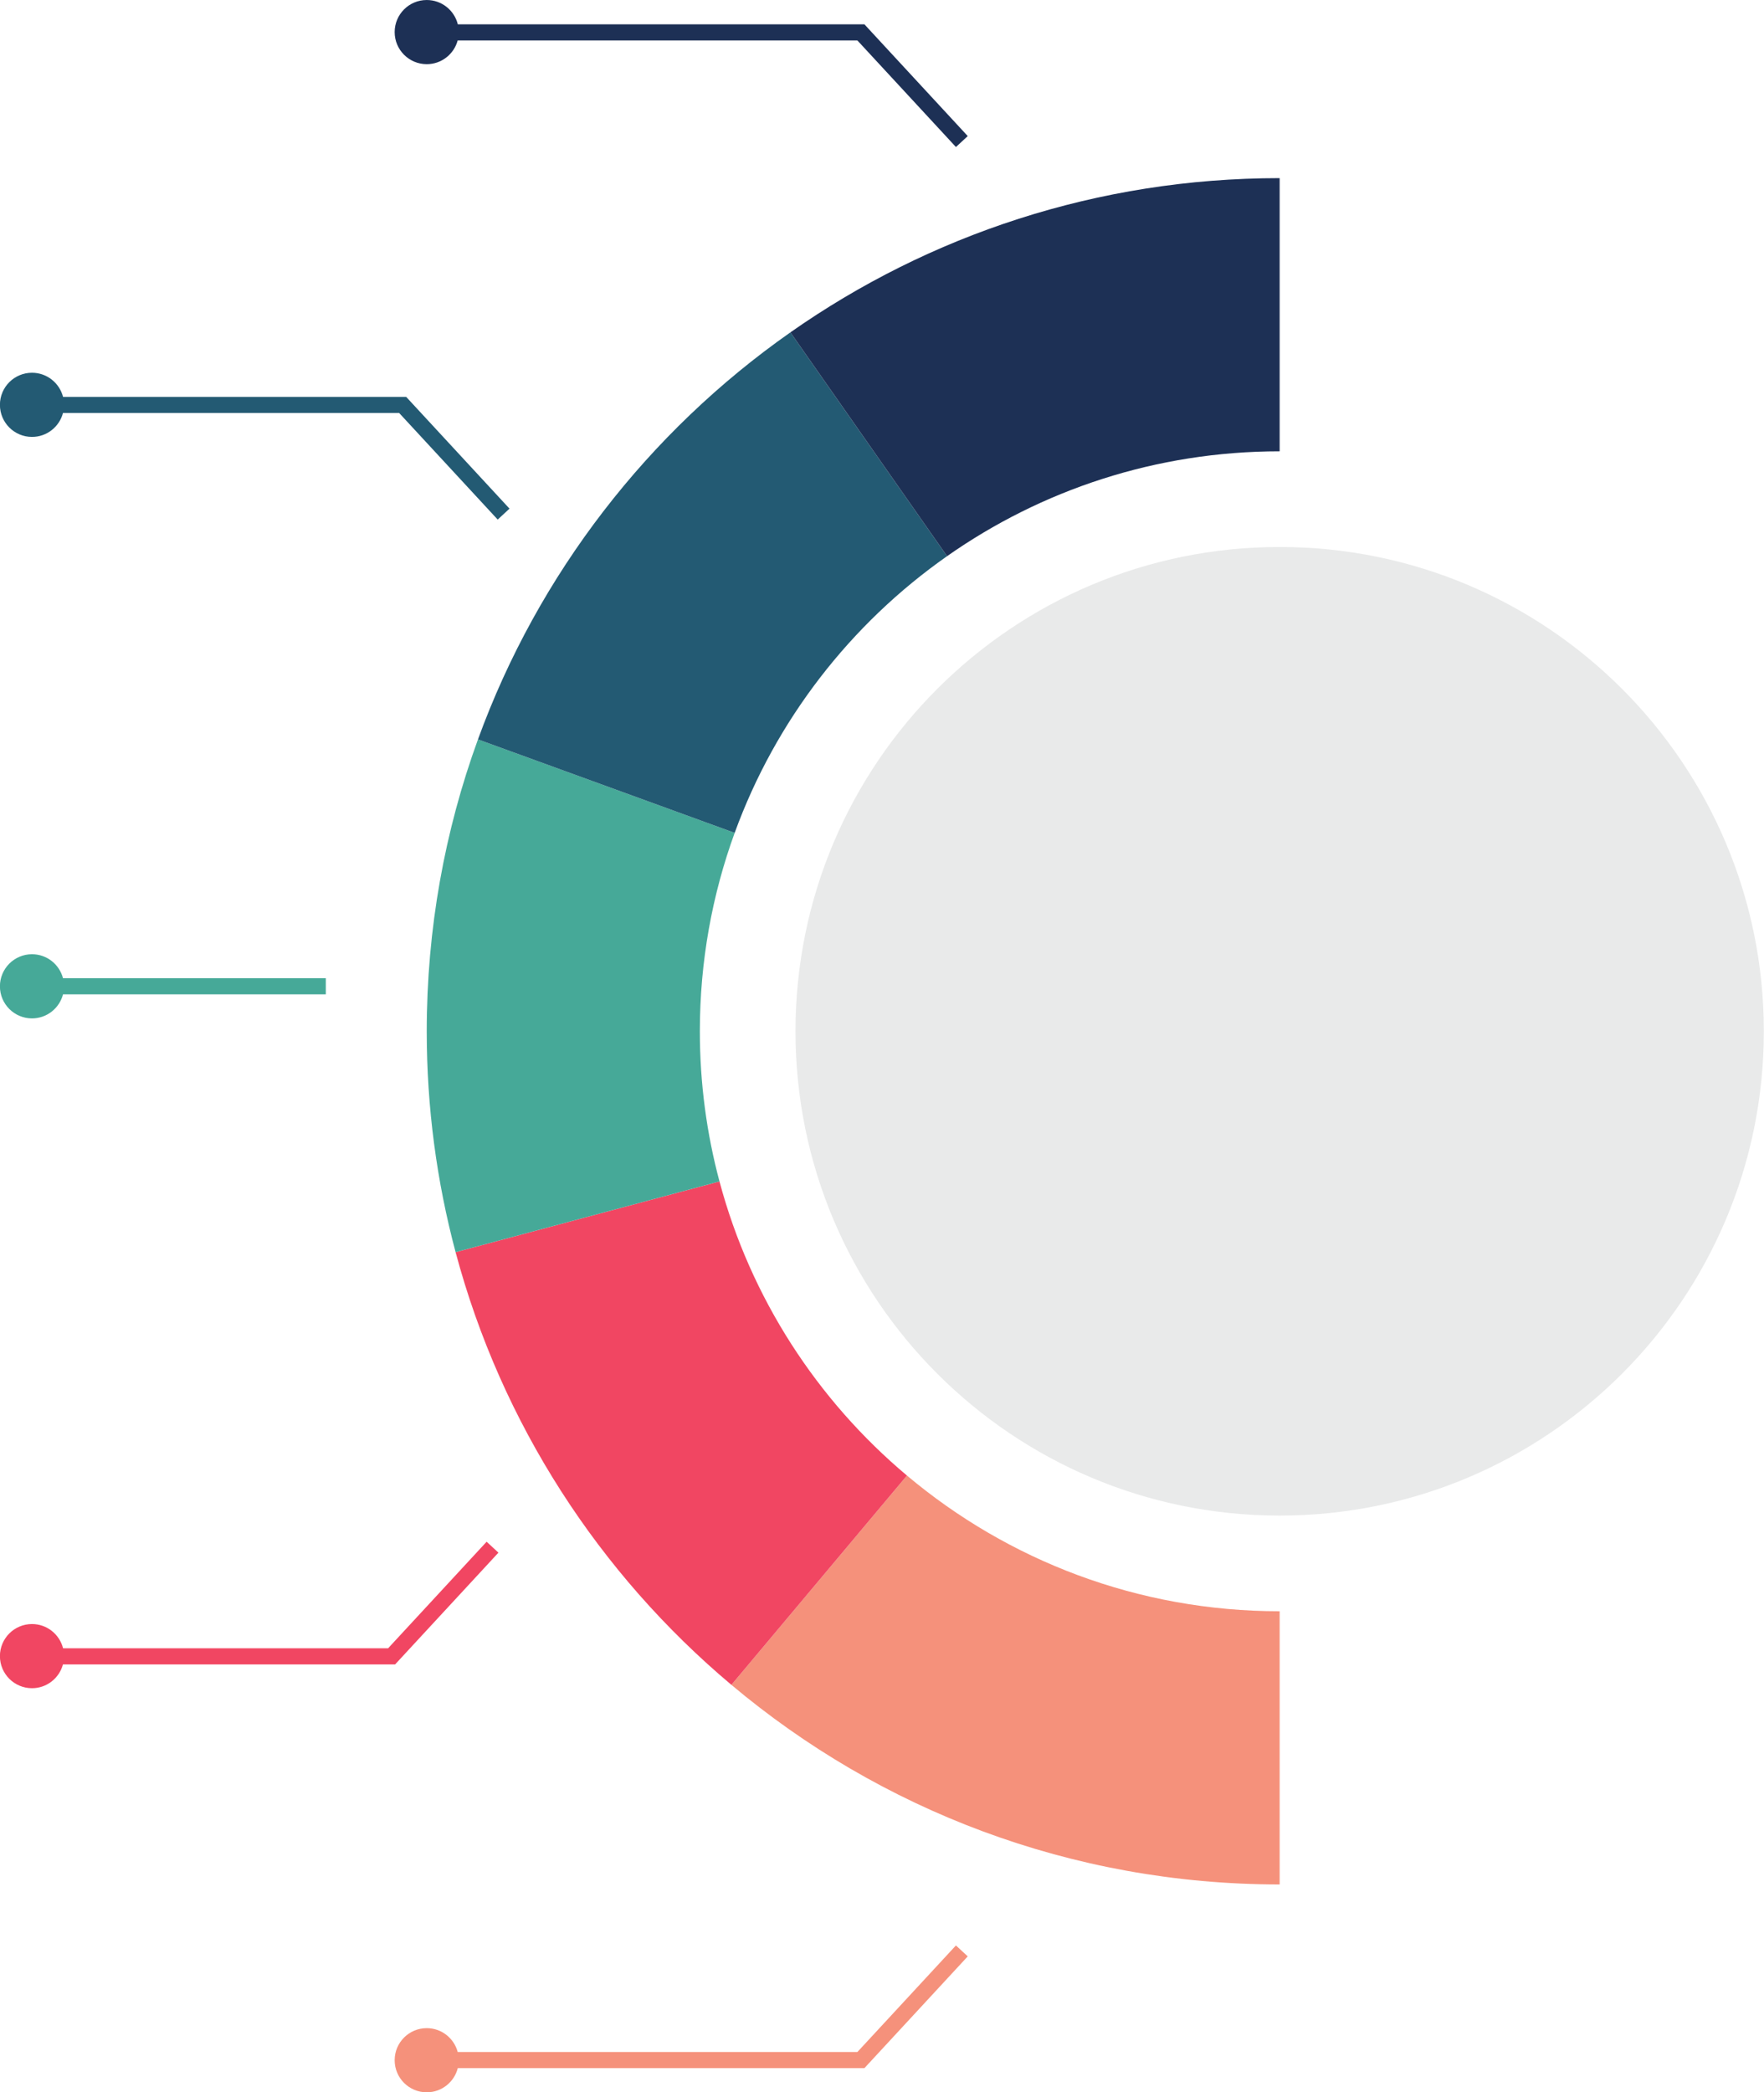
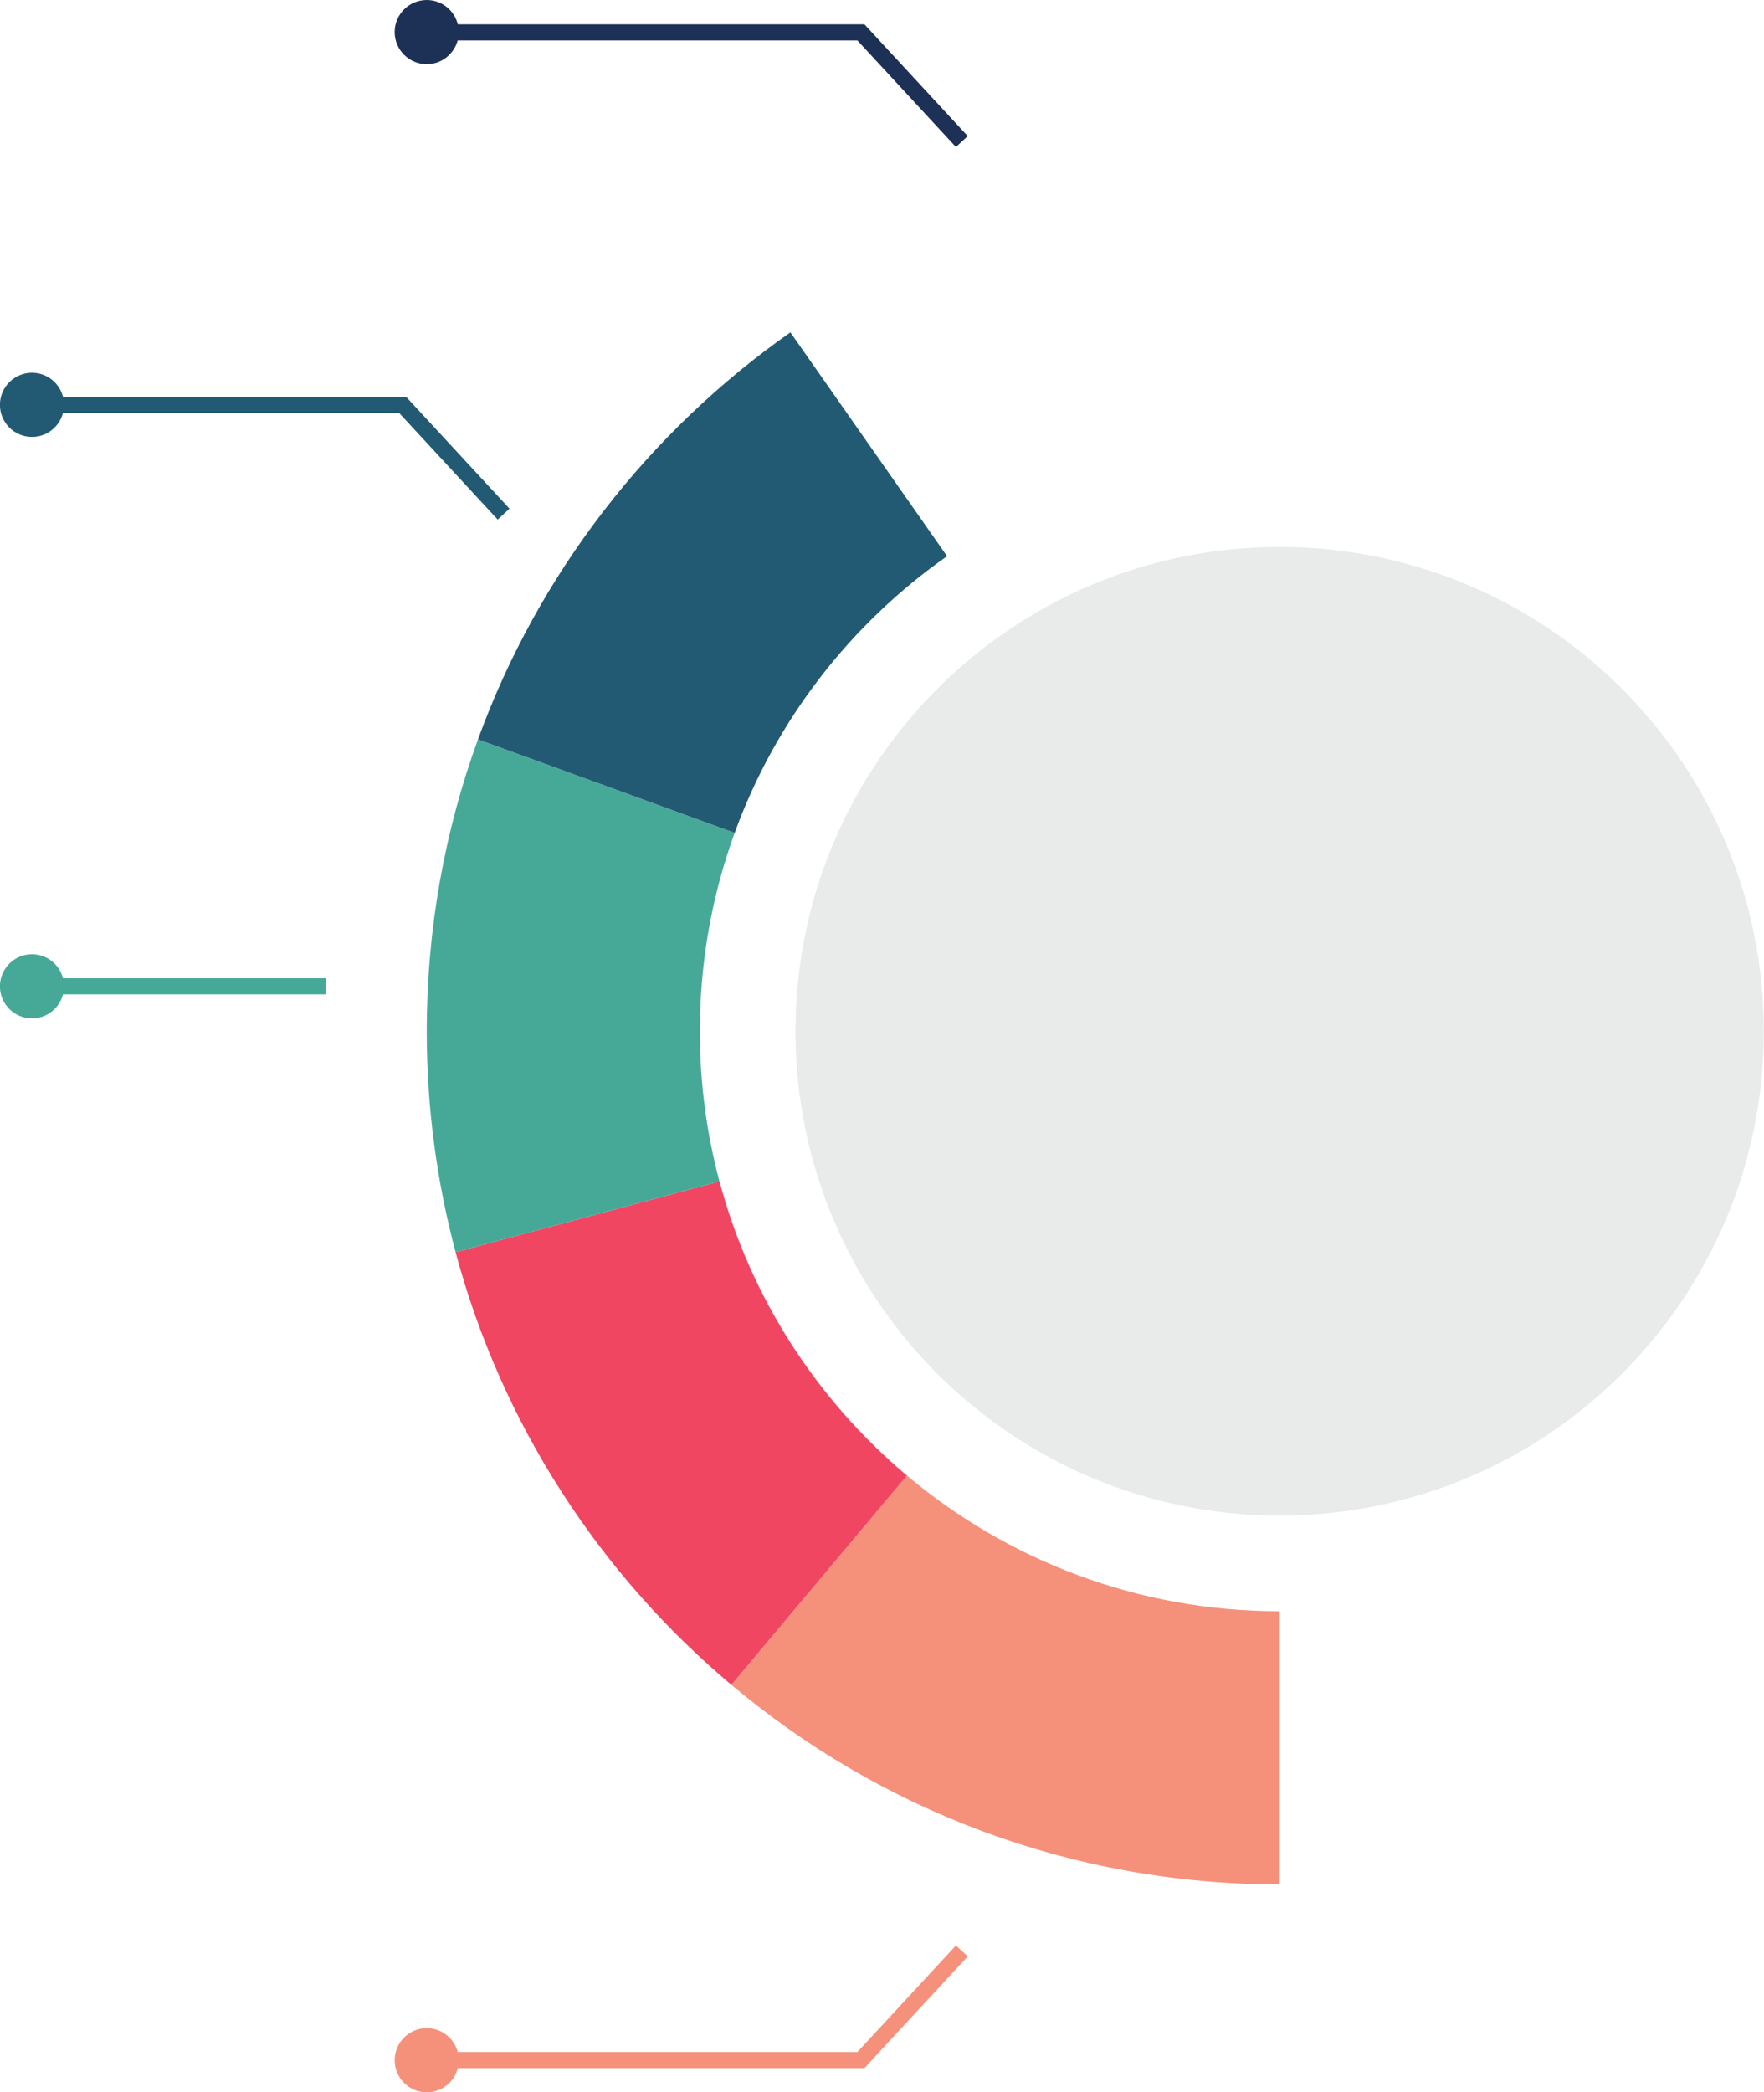
<svg xmlns="http://www.w3.org/2000/svg" height="840.6" preserveAspectRatio="xMidYMid meet" version="1.0" viewBox="185.6 119.7 708.9 840.6" width="708.9" zoomAndPan="magnify">
  <g>
    <g id="change1_1">
      <path d="M 699.855 767.031 L 699.855 876.789 C 615.965 876.789 539.105 846.652 479.531 796.602 L 550.082 712.516 L 550.09 712.516 C 590.586 746.547 642.828 767.031 699.855 767.031" fill="#f5917b" />
    </g>
    <g id="change2_1">
      <path d="M 550.082 712.516 L 479.531 796.602 C 426.465 752.035 387.105 691.676 368.688 622.762 L 474.738 594.344 C 487.254 641.191 514.008 682.223 550.082 712.516" fill="#f14662" />
    </g>
    <g id="change3_1">
      <path d="M 466.848 534.023 C 466.848 554.887 469.59 575.105 474.738 594.344 L 368.688 622.762 C 361.129 594.461 357.094 564.711 357.094 534.023 C 357.094 492.836 364.355 453.344 377.68 416.762 L 480.844 454.309 C 471.789 479.176 466.848 506.027 466.848 534.023" fill="#46a998" />
    </g>
    <g id="change4_1">
      <path d="M 566.199 343.145 C 527.426 370.34 497.316 409.051 480.844 454.309 L 377.68 416.762 C 401.918 350.18 446.203 293.234 503.238 253.23 L 566.199 343.145" fill="#235a73" />
    </g>
    <g id="change5_1">
-       <path d="M 699.855 191.262 L 699.855 301.016 C 650.125 301.016 604.031 316.594 566.199 343.145 L 503.238 253.23 C 558.902 214.18 626.707 191.262 699.855 191.262" fill="#1d3055" />
-     </g>
+       </g>
    <g id="change6_1">
      <path d="M 894.43 534.023 C 894.43 641.48 807.312 728.598 699.855 728.598 C 592.398 728.598 505.285 641.48 505.285 534.023 C 505.285 426.566 592.398 339.453 699.855 339.453 C 807.312 339.453 894.43 426.566 894.43 534.023" fill="#e9eaea" />
    </g>
    <g id="change5_2">
      <path d="M 532.988 129.48 L 369.586 129.48 C 368.191 123.867 363.137 119.703 357.094 119.703 C 349.973 119.703 344.203 125.477 344.203 132.594 C 344.203 139.711 349.973 145.48 357.094 145.48 C 363.047 145.48 368.047 141.438 369.523 135.949 L 530.16 135.949 L 569.762 178.766 L 574.508 174.375 L 532.988 129.48" fill="#1d3055" />
    </g>
    <g id="change4_2">
      <path d="M 348.84 279.156 L 210.934 279.156 C 209.516 273.586 204.477 269.457 198.461 269.457 C 191.344 269.457 185.57 275.227 185.57 282.344 C 185.57 289.465 191.344 295.234 198.461 295.234 C 204.441 295.234 209.457 291.152 210.91 285.625 L 346.012 285.625 L 385.609 328.441 L 390.355 324.051 L 348.84 279.156" fill="#235a73" />
    </g>
    <g id="change3_2">
      <path d="M 316.531 512.723 L 210.922 512.723 C 209.484 507.172 204.461 503.066 198.461 503.066 C 191.344 503.066 185.57 508.84 185.57 515.957 C 185.57 523.074 191.344 528.844 198.461 528.844 C 204.461 528.844 209.484 524.738 210.922 519.188 L 316.531 519.188 L 316.531 512.723" fill="#46a998" />
    </g>
    <g id="change2_2">
-       <path d="M 385.906 743.488 L 381.16 739.098 L 341.562 781.914 L 210.945 781.914 C 209.543 776.316 204.492 772.168 198.461 772.168 C 191.344 772.168 185.57 777.938 185.57 785.059 C 185.57 792.176 191.344 797.945 198.461 797.945 C 204.426 797.945 209.43 793.887 210.898 788.383 L 344.391 788.383 L 385.906 743.488" fill="#f14662" />
-     </g>
+       </g>
    <g id="change1_2">
      <path d="M 574.508 905.684 L 569.762 901.293 L 530.16 944.109 L 369.539 944.109 C 368.078 938.594 363.07 934.52 357.094 934.52 C 349.973 934.52 344.203 940.289 344.203 947.406 C 344.203 954.523 349.973 960.297 357.094 960.297 C 363.113 960.297 368.156 956.16 369.57 950.578 L 532.988 950.578 L 574.508 905.684" fill="#f5917b" />
    </g>
  </g>
</svg>